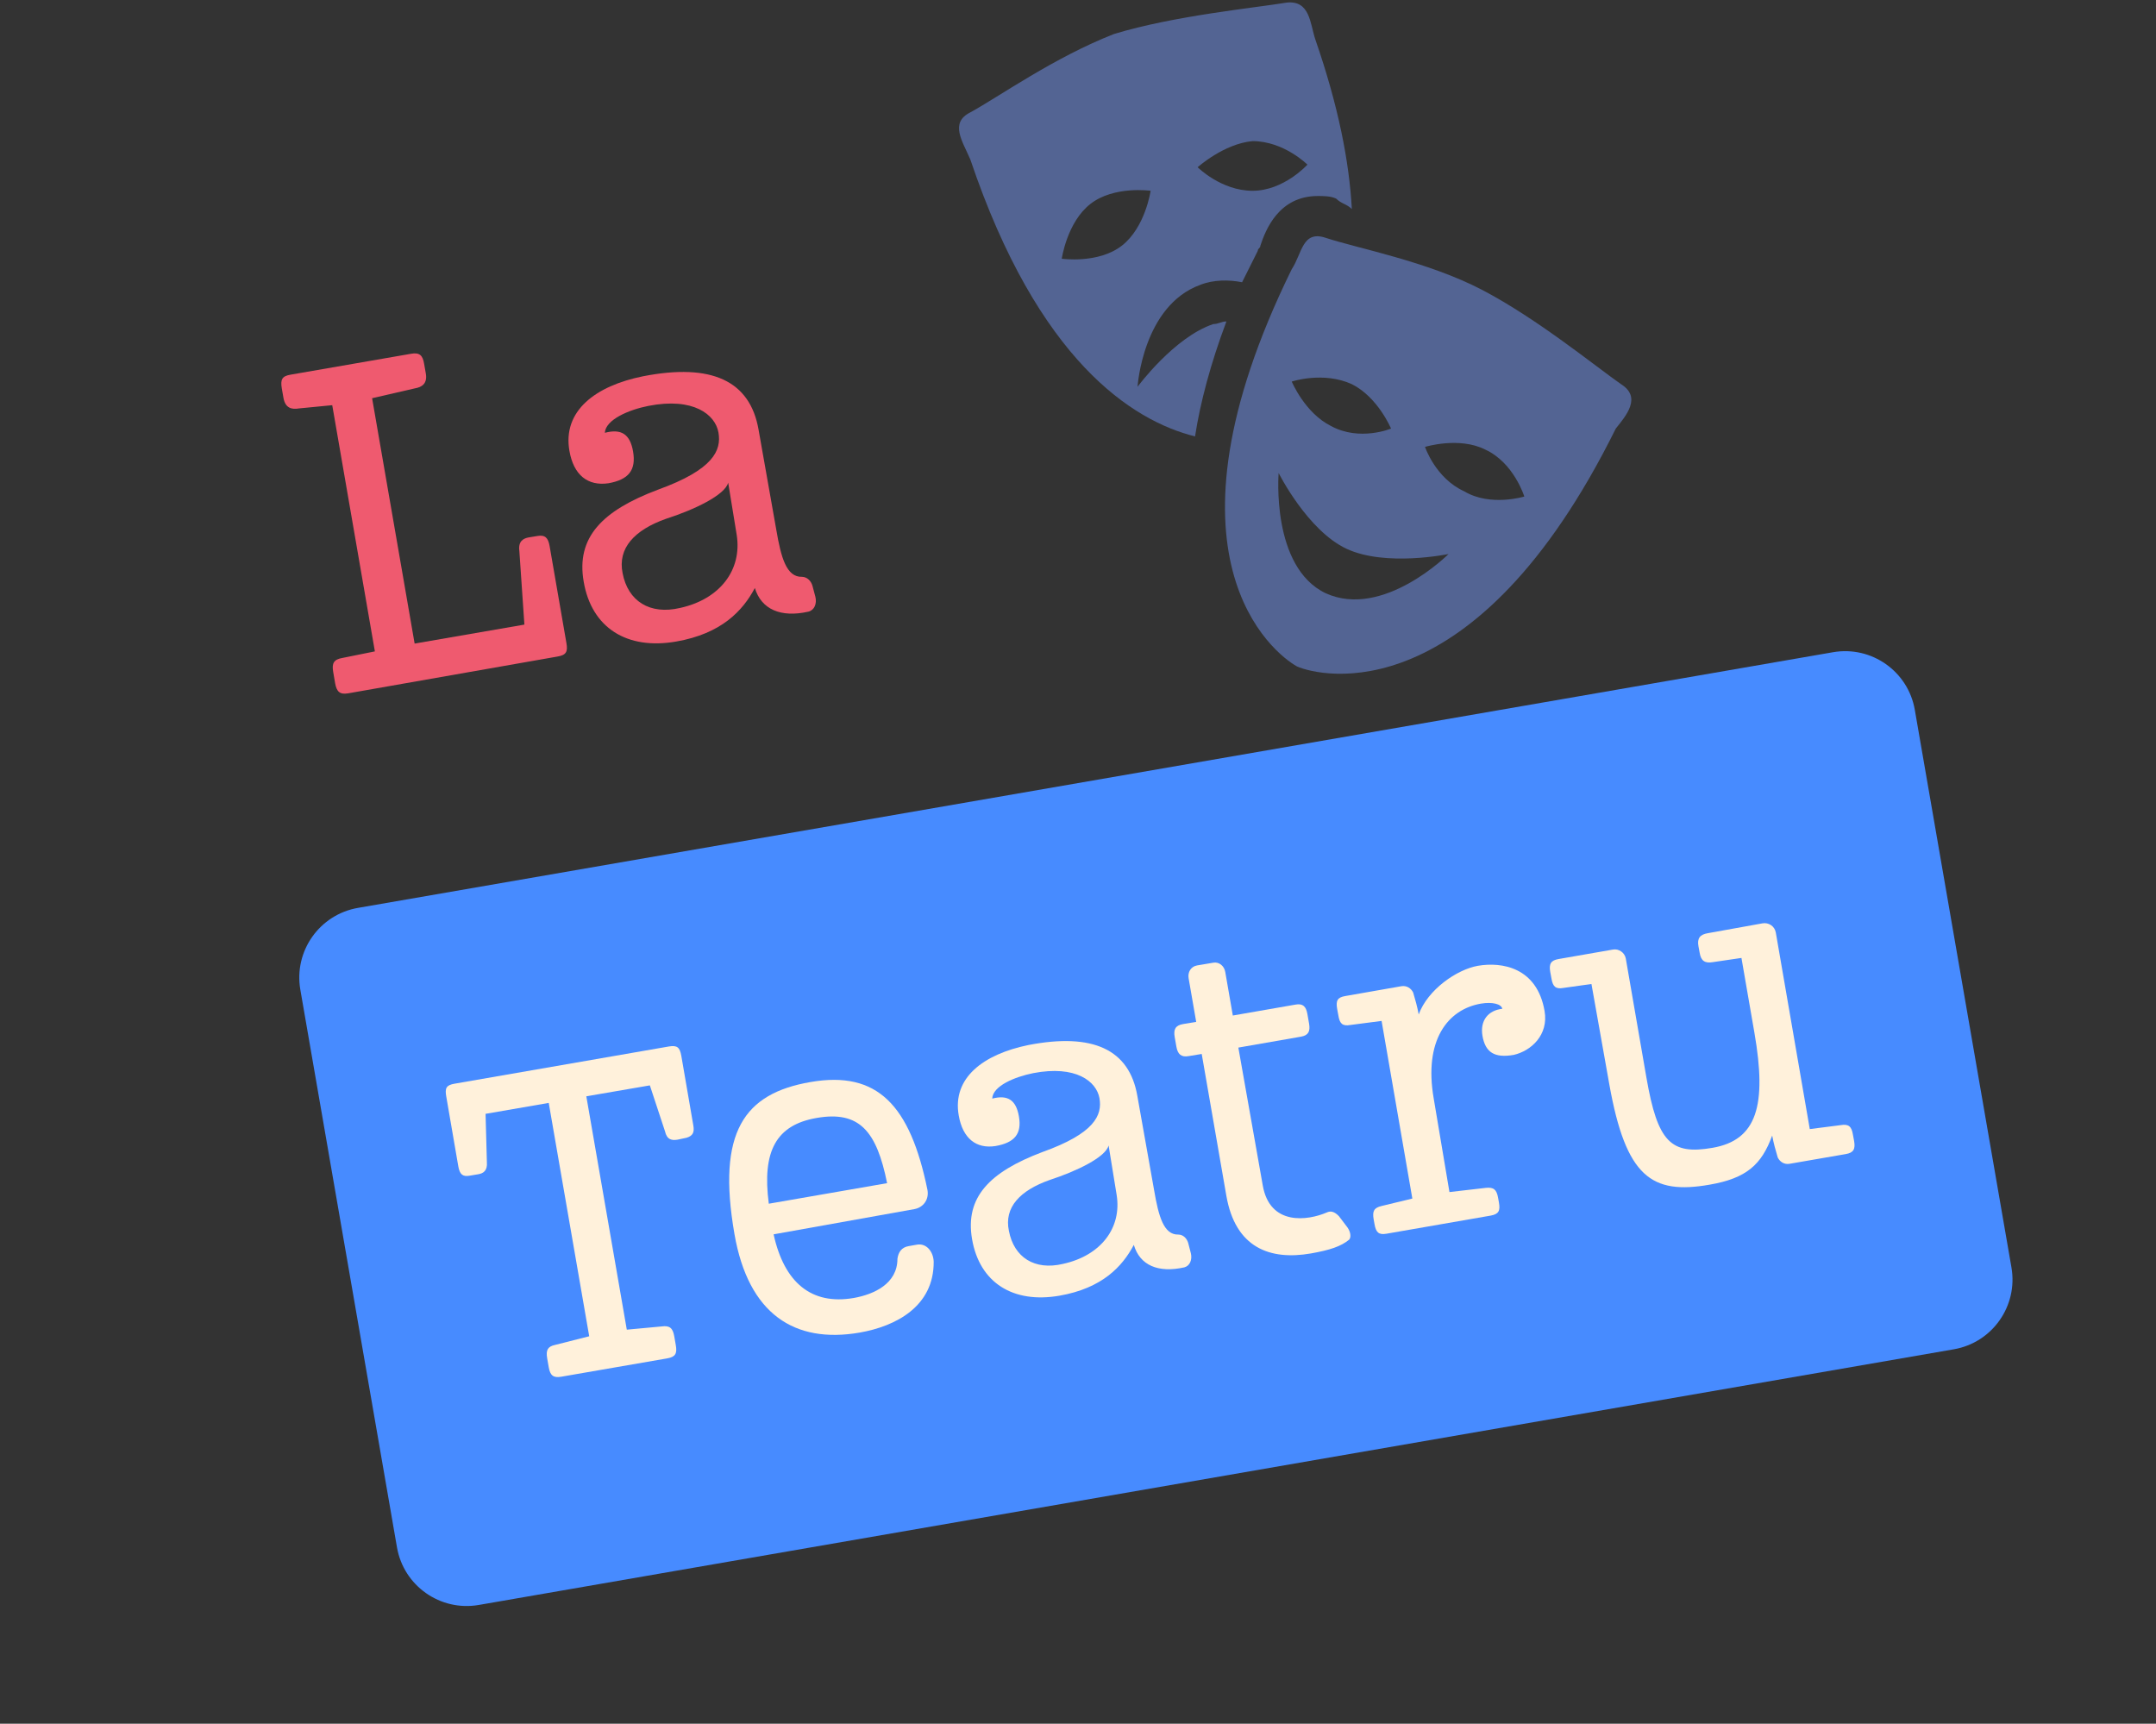
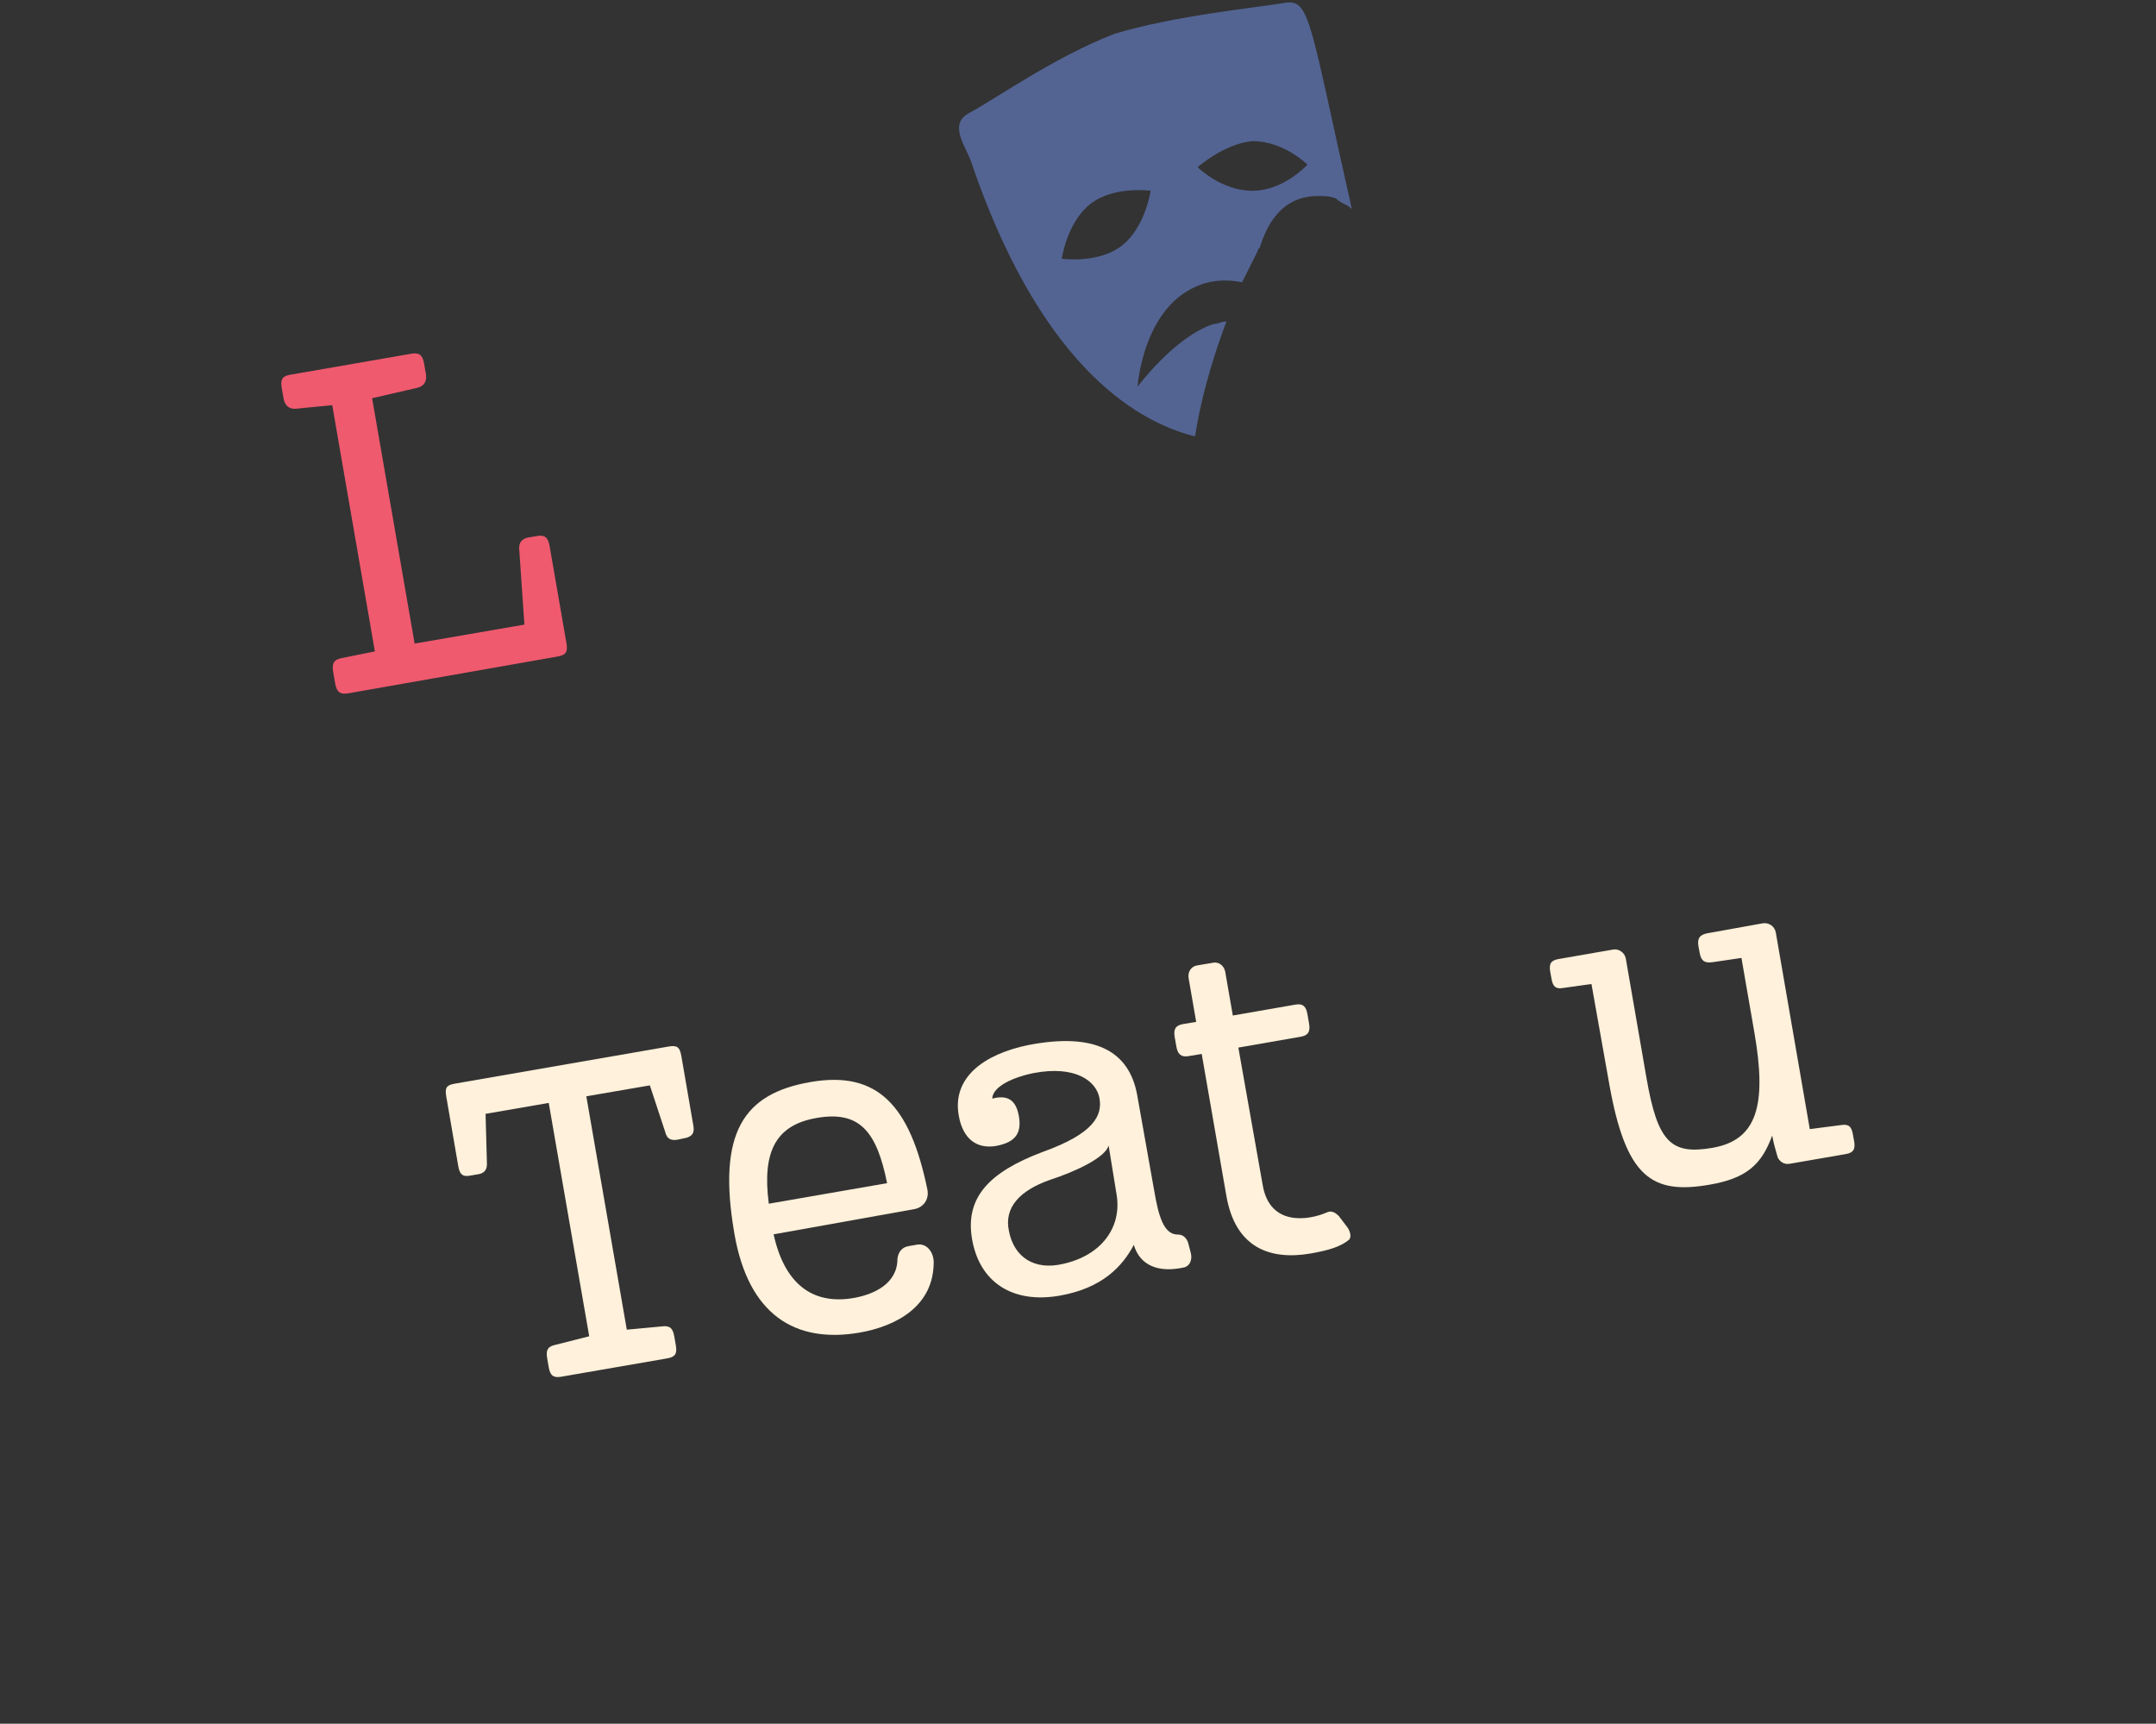
<svg xmlns="http://www.w3.org/2000/svg" width="374" viewBox="0 0 280.5 224.25" height="299" preserveAspectRatio="xMidYMid meet">
  <rect x="0" y="0" width="280.5" height="224.25" fill="#333333" stroke="none" />
  <defs>
    <g />
  </defs>
-   <path fill="#536493" d="M 210.898 49.98 C 207.496 47.598 200.016 41.48 192.875 37.738 C 185.738 34 176.559 32.301 172.477 30.941 C 169.418 29.918 169.418 32.98 168.059 35.02 C 149.699 72.418 165.676 85 168.738 86.699 C 171.797 88.059 191.855 92.82 210.215 55.758 C 211.578 54.059 213.617 51.68 210.898 49.98 Z M 172.477 77.18 C 165.336 73.777 166.355 61.539 166.355 61.539 C 166.355 61.539 170.098 69.02 175.195 71.398 C 180.297 73.777 188.457 72.078 188.457 72.078 C 188.457 72.078 179.957 80.578 172.477 77.18 Z M 190.496 63.918 C 186.758 62.219 185.398 58.141 185.398 58.141 C 185.398 58.141 189.816 56.777 193.215 58.48 C 196.957 60.18 198.316 64.598 198.316 64.598 C 198.316 64.598 193.898 65.957 190.496 63.918 Z M 173.156 55.418 C 169.758 53.719 168.059 49.641 168.059 49.641 C 168.059 49.641 172.137 48.277 175.879 49.98 C 179.277 51.68 180.977 55.758 180.977 55.758 C 180.977 55.758 176.898 57.461 173.156 55.418 Z M 173.156 55.418 " fill-opacity="1" fill-rule="nonzero" />
-   <path fill="#536493" d="M 159.559 41.82 C 158.879 41.82 158.539 42.16 157.855 42.16 C 152.758 43.859 147.996 50.32 147.996 50.32 C 147.996 50.32 148.676 39.781 156.156 37.059 C 157.855 36.379 159.898 36.379 161.598 36.719 C 162.277 35.359 162.957 34 163.637 32.641 C 163.637 32.301 163.977 32.301 163.977 31.961 C 164.656 29.918 166.355 25.5 171.457 25.5 C 172.137 25.5 173.156 25.5 173.836 25.84 C 174.516 26.52 175.195 26.52 175.879 27.199 C 175.535 21.078 174.176 13.941 171.117 5.102 C 170.438 3.059 170.438 0 167.379 0.34 C 163.297 1.02 152.758 2.039 144.938 4.422 C 137.117 7.48 129.977 12.578 126.238 14.621 C 123.52 15.98 125.219 18.359 126.238 20.738 C 135.078 46.918 147.316 54.738 155.477 56.777 C 156.156 52.359 157.516 47.258 159.559 41.82 Z M 162.957 18.359 C 167.039 18.359 170.098 21.418 170.098 21.418 C 170.098 21.418 167.039 24.82 162.957 24.82 C 158.879 24.82 155.816 21.758 155.816 21.758 C 155.816 21.758 159.219 18.699 162.957 18.359 Z M 145.957 31.961 C 142.898 34.34 138.137 33.66 138.137 33.66 C 138.137 33.66 138.816 28.898 141.879 26.52 C 144.938 24.141 149.699 24.82 149.699 24.82 C 149.699 24.82 149.016 29.578 145.957 31.961 Z M 145.957 31.961 " fill-opacity="1" fill-rule="nonzero" />
-   <path fill="#478bff" d="M 46.57 118.113 L 238.48 84.852 C 243.488 83.984 248.254 87.34 249.121 92.348 L 261.695 164.898 C 262.562 169.906 259.207 174.668 254.199 175.539 L 62.289 208.801 C 57.281 209.668 52.516 206.312 51.648 201.305 L 39.074 128.754 C 38.207 123.746 41.562 118.984 46.57 118.113 Z M 46.57 118.113 " fill-opacity="1" fill-rule="nonzero" />
+   <path fill="#536493" d="M 159.559 41.82 C 158.879 41.82 158.539 42.16 157.855 42.16 C 152.758 43.859 147.996 50.32 147.996 50.32 C 147.996 50.32 148.676 39.781 156.156 37.059 C 157.855 36.379 159.898 36.379 161.598 36.719 C 162.277 35.359 162.957 34 163.637 32.641 C 163.637 32.301 163.977 32.301 163.977 31.961 C 164.656 29.918 166.355 25.5 171.457 25.5 C 172.137 25.5 173.156 25.5 173.836 25.84 C 174.516 26.52 175.195 26.52 175.879 27.199 C 170.438 3.059 170.438 0 167.379 0.34 C 163.297 1.02 152.758 2.039 144.938 4.422 C 137.117 7.48 129.977 12.578 126.238 14.621 C 123.52 15.98 125.219 18.359 126.238 20.738 C 135.078 46.918 147.316 54.738 155.477 56.777 C 156.156 52.359 157.516 47.258 159.559 41.82 Z M 162.957 18.359 C 167.039 18.359 170.098 21.418 170.098 21.418 C 170.098 21.418 167.039 24.82 162.957 24.82 C 158.879 24.82 155.816 21.758 155.816 21.758 C 155.816 21.758 159.219 18.699 162.957 18.359 Z M 145.957 31.961 C 142.898 34.34 138.137 33.66 138.137 33.66 C 138.137 33.66 138.816 28.898 141.879 26.52 C 144.938 24.141 149.699 24.82 149.699 24.82 C 149.699 24.82 149.016 29.578 145.957 31.961 Z M 145.957 31.961 " fill-opacity="1" fill-rule="nonzero" />
  <g fill="#fff1db" fill-opacity="1">
    <g transform="translate(63.157, 180.814)">
      <g>
        <path d="M 9.844 -1.703 L 23.656 -4.094 C 24.734 -4.281 24.953 -4.75 24.766 -5.812 L 24.562 -6.984 C 24.375 -8.047 23.953 -8.391 22.938 -8.25 L 18.391 -7.828 L 13.125 -38.188 L 21.391 -39.609 L 23.359 -33.641 C 23.609 -32.531 24.25 -32.422 25 -32.547 L 26.172 -32.797 C 26.984 -33.047 27.203 -33.5 27.047 -34.391 L 25.484 -43.453 C 25.281 -44.578 24.938 -44.844 23.875 -44.672 L -4.016 -39.828 C -5.094 -39.641 -5.297 -39.266 -5.094 -38.141 L -3.531 -29.078 C -3.344 -28.016 -2.953 -27.703 -2.062 -27.859 L -0.938 -28.047 C -0.297 -28.156 0.281 -28.484 0.188 -29.625 L 0.016 -35.906 L 8.234 -37.328 L 13.5 -6.969 L 9.062 -5.844 C 8.109 -5.641 7.844 -5.172 8.031 -4.109 L 8.234 -2.938 C 8.422 -1.875 8.828 -1.531 9.844 -1.703 Z M 9.844 -1.703 " />
      </g>
    </g>
  </g>
  <g fill="#fff1db" fill-opacity="1">
    <g transform="translate(94.414, 175.396)">
      <g>
        <path d="M 17.438 -2.031 C 22.156 -2.859 27.094 -5.438 27.062 -11.25 C 27.016 -12.562 26.125 -13.688 24.875 -13.469 L 23.812 -13.281 C 22.859 -13.125 22.453 -12.453 22.344 -11.625 C 22.344 -8.391 19.297 -7 16.656 -6.531 C 11.141 -5.578 7.609 -8.547 6.234 -14.812 L 24.547 -18.094 C 25.672 -18.297 26.484 -19.297 26.25 -20.594 C 24 -31.609 19.75 -36.141 11.031 -34.625 C 2.422 -33.141 -1.172 -28.172 1.141 -14.844 C 2.953 -4.438 8.953 -0.562 17.438 -2.031 Z M 5.609 -18.797 C 4.703 -25.672 6.594 -29.047 11.828 -29.953 C 17.391 -30.922 19.641 -28.25 21 -21.469 Z M 5.609 -18.797 " />
      </g>
    </g>
  </g>
  <g fill="#fff1db" fill-opacity="1">
    <g transform="translate(124.716, 170.144)">
      <g>
        <path d="M 13.125 -1.578 C 18.672 -2.547 21.297 -5.359 22.797 -8.188 C 23.578 -5.531 25.969 -4.5 29.375 -5.266 C 30.078 -5.453 30.422 -6.25 30.219 -7.094 L 29.875 -8.422 C 29.703 -9.031 29.219 -9.531 28.578 -9.531 C 26.688 -9.484 26.016 -11.906 25.438 -15.297 L 23.25 -27.594 C 22.203 -33.609 17.484 -35.812 9.078 -34.188 C 3.203 -32.984 -0.844 -29.906 0.016 -25.031 C 0.531 -22.047 2.281 -20.656 4.797 -21.047 C 7.281 -21.484 8.25 -22.625 7.844 -24.922 C 7.469 -27.062 6.375 -27.734 4.375 -27.219 C 4.438 -28.859 7.297 -30.047 9.703 -30.531 C 15.25 -31.594 17.938 -29.469 18.328 -27.266 C 18.703 -25.078 17.734 -22.703 10.859 -20.25 C 4.047 -17.672 0.812 -14.391 1.75 -8.938 C 2.734 -3.25 7.094 -0.531 13.125 -1.578 Z M 6.547 -10 C 5.891 -13.078 8 -15.281 11.875 -16.641 C 15.328 -17.766 19.141 -19.594 19.516 -21.125 L 20.562 -14.688 C 21.25 -10.406 18.516 -6.797 13.594 -5.719 C 9.875 -4.828 7.203 -6.578 6.547 -10 Z M 6.547 -10 " />
      </g>
    </g>
  </g>
  <g fill="#fff1db" fill-opacity="1">
    <g transform="translate(154.174, 165.039)">
      <g>
        <path d="M 16.375 -1.969 C 18.859 -2.406 20.297 -2.891 21.359 -3.766 C 21.641 -4.109 21.531 -4.781 21.141 -5.344 L 20.016 -6.828 C 19.391 -7.469 18.906 -7.516 18.438 -7.297 C 16 -6.25 11.031 -5.5 10.109 -10.844 L 6.938 -28.75 L 15.094 -30.172 C 16.047 -30.344 16.312 -30.859 16.141 -31.859 L 15.922 -33.109 C 15.75 -34.109 15.328 -34.516 14.375 -34.344 L 6.219 -32.922 L 5.234 -38.594 C 5.094 -39.391 4.422 -39.922 3.688 -39.797 L 1.562 -39.438 C 0.766 -39.297 0.328 -38.562 0.469 -37.766 L 1.453 -32.094 L -0.25 -31.812 C -1.25 -31.641 -1.516 -31.125 -1.344 -30.125 L -1.125 -28.875 C -0.953 -27.875 -0.484 -27.469 0.469 -27.641 L 2.172 -27.922 L 5.375 -9.484 C 6.547 -2.703 11.047 -1.047 16.375 -1.969 Z M 16.375 -1.969 " />
      </g>
    </g>
  </g>
  <g fill="#fff1db" fill-opacity="1">
    <g transform="translate(176.717, 161.131)">
      <g>
-         <path d="M 3.656 -0.625 L 17.219 -2.984 C 18.281 -3.172 18.484 -3.625 18.297 -4.688 L 18.188 -5.297 C 18 -6.375 17.609 -6.703 16.594 -6.594 L 11.859 -6.047 L 9.812 -18.219 C 8.5 -25.797 11.625 -29.812 15.953 -30.562 C 17.422 -30.812 18.625 -30.516 18.734 -29.891 C 16.922 -29.688 15.812 -28.391 16.156 -26.359 C 16.531 -24.234 17.703 -23.453 20.219 -23.891 C 22.469 -24.406 24.781 -26.469 24.234 -29.609 C 23.25 -35.297 18.656 -36.016 15.562 -35.484 C 12.812 -35 9.031 -32.375 7.859 -29.156 C 7.688 -30.109 7.406 -31.109 7.141 -32 C 6.859 -32.578 6.281 -32.938 5.609 -32.828 L -1.703 -31.547 C -2.719 -31.375 -2.938 -30.938 -2.75 -29.875 L -2.594 -29.031 C -2.422 -27.953 -2.062 -27.609 -1.047 -27.781 L 3.031 -28.312 L 7.031 -5.203 L 3.031 -4.234 C 2.031 -4 1.812 -3.562 2 -2.484 L 2.109 -1.875 C 2.297 -0.812 2.641 -0.453 3.656 -0.625 Z M 3.656 -0.625 " />
-       </g>
+         </g>
    </g>
  </g>
  <g fill="#fff1db" fill-opacity="1">
    <g transform="translate(205.332, 156.172)">
      <g>
        <path d="M 17.078 -2.047 C 21.906 -2.875 23.859 -4.672 25.234 -8.438 C 25.406 -7.484 25.688 -6.484 25.953 -5.594 C 26.234 -5.016 26.812 -4.641 27.5 -4.766 L 34.812 -6.031 C 35.812 -6.203 36.078 -6.672 35.891 -7.734 L 35.734 -8.578 C 35.562 -9.641 35.156 -9.969 34.156 -9.797 L 30.125 -9.281 L 25.703 -34.859 C 25.547 -35.703 24.75 -36.188 23.969 -36.047 L 16.859 -34.766 C 15.844 -34.594 15.453 -34.125 15.641 -33.062 L 15.797 -32.219 C 15.969 -31.141 16.5 -30.828 17.516 -31 L 21.234 -31.547 L 22.922 -21.812 C 24.562 -12.359 23.25 -7.844 17.469 -6.844 C 12.062 -5.906 10.328 -7.578 8.875 -15.953 L 6.188 -31.469 C 6.047 -32.25 5.266 -32.766 4.547 -32.641 L -2.547 -31.406 C -3.562 -31.234 -3.828 -30.781 -3.641 -29.719 L -3.484 -28.875 C -3.312 -27.797 -2.906 -27.469 -1.953 -27.641 L 1.719 -28.156 L 4.047 -15.078 C 6.203 -3.031 9.547 -0.734 17.078 -2.047 Z M 17.078 -2.047 " />
      </g>
    </g>
  </g>
  <g fill="#ef5a6f" fill-opacity="1">
    <g transform="translate(40.178, 91.025)">
      <g>
        <path d="M 5.141 -0.828 L 32.344 -5.609 C 33.469 -5.797 33.719 -6.219 33.516 -7.359 L 31.328 -19.984 C 31.141 -21.047 30.75 -21.469 29.75 -21.297 L 28.609 -21.109 C 27.906 -20.984 27.219 -20.609 27.391 -19.344 L 28.047 -9.766 L 13.766 -7.297 L 8.234 -39.219 L 13.797 -40.5 C 14.734 -40.656 15.453 -41.141 15.219 -42.453 L 15 -43.703 C 14.812 -44.844 14.375 -45.188 13.297 -45 L -2.375 -42.281 C -3.5 -42.094 -3.703 -41.641 -3.516 -40.5 L -3.297 -39.25 C -3.062 -37.938 -2.234 -37.719 -1.281 -37.891 L 3.047 -38.312 L 8.594 -6.281 L 4.344 -5.422 C 3.266 -5.234 2.969 -4.75 3.172 -3.609 L 3.422 -2.141 C 3.625 -1 4.062 -0.641 5.141 -0.828 Z M 5.141 -0.828 " />
      </g>
    </g>
  </g>
  <g fill="#ef5a6f" fill-opacity="1">
    <g transform="translate(74.066, 85.152)">
      <g>
-         <path d="M 13.891 -1.688 C 19.781 -2.703 22.578 -5.688 24.141 -8.656 C 24.984 -5.875 27.516 -4.766 31.109 -5.578 C 31.891 -5.766 32.234 -6.625 32.016 -7.516 L 31.641 -8.922 C 31.469 -9.562 30.953 -10.094 30.281 -10.109 C 28.25 -10.047 27.547 -12.625 26.938 -16.188 L 24.625 -29.25 C 23.516 -35.625 18.516 -37.938 9.609 -36.203 C 3.391 -34.953 -0.891 -31.688 0.016 -26.5 C 0.562 -23.344 2.406 -21.891 5.094 -22.281 C 7.703 -22.75 8.719 -23.969 8.297 -26.422 C 7.906 -28.688 6.75 -29.406 4.625 -28.844 C 4.719 -30.562 7.75 -31.844 10.281 -32.344 C 16.172 -33.5 19 -31.203 19.406 -28.891 C 19.812 -26.578 18.781 -24.062 11.516 -21.438 C 4.297 -18.719 0.859 -15.25 1.875 -9.469 C 2.906 -3.453 7.516 -0.578 13.891 -1.688 Z M 6.938 -10.578 C 6.266 -13.844 8.484 -16.203 12.578 -17.656 C 16.25 -18.828 20.266 -20.75 20.672 -22.359 L 21.781 -15.562 C 22.5 -11.016 19.609 -7.203 14.422 -6.062 C 10.453 -5.125 7.625 -6.969 6.938 -10.578 Z M 6.938 -10.578 " />
-       </g>
+         </g>
    </g>
  </g>
</svg>